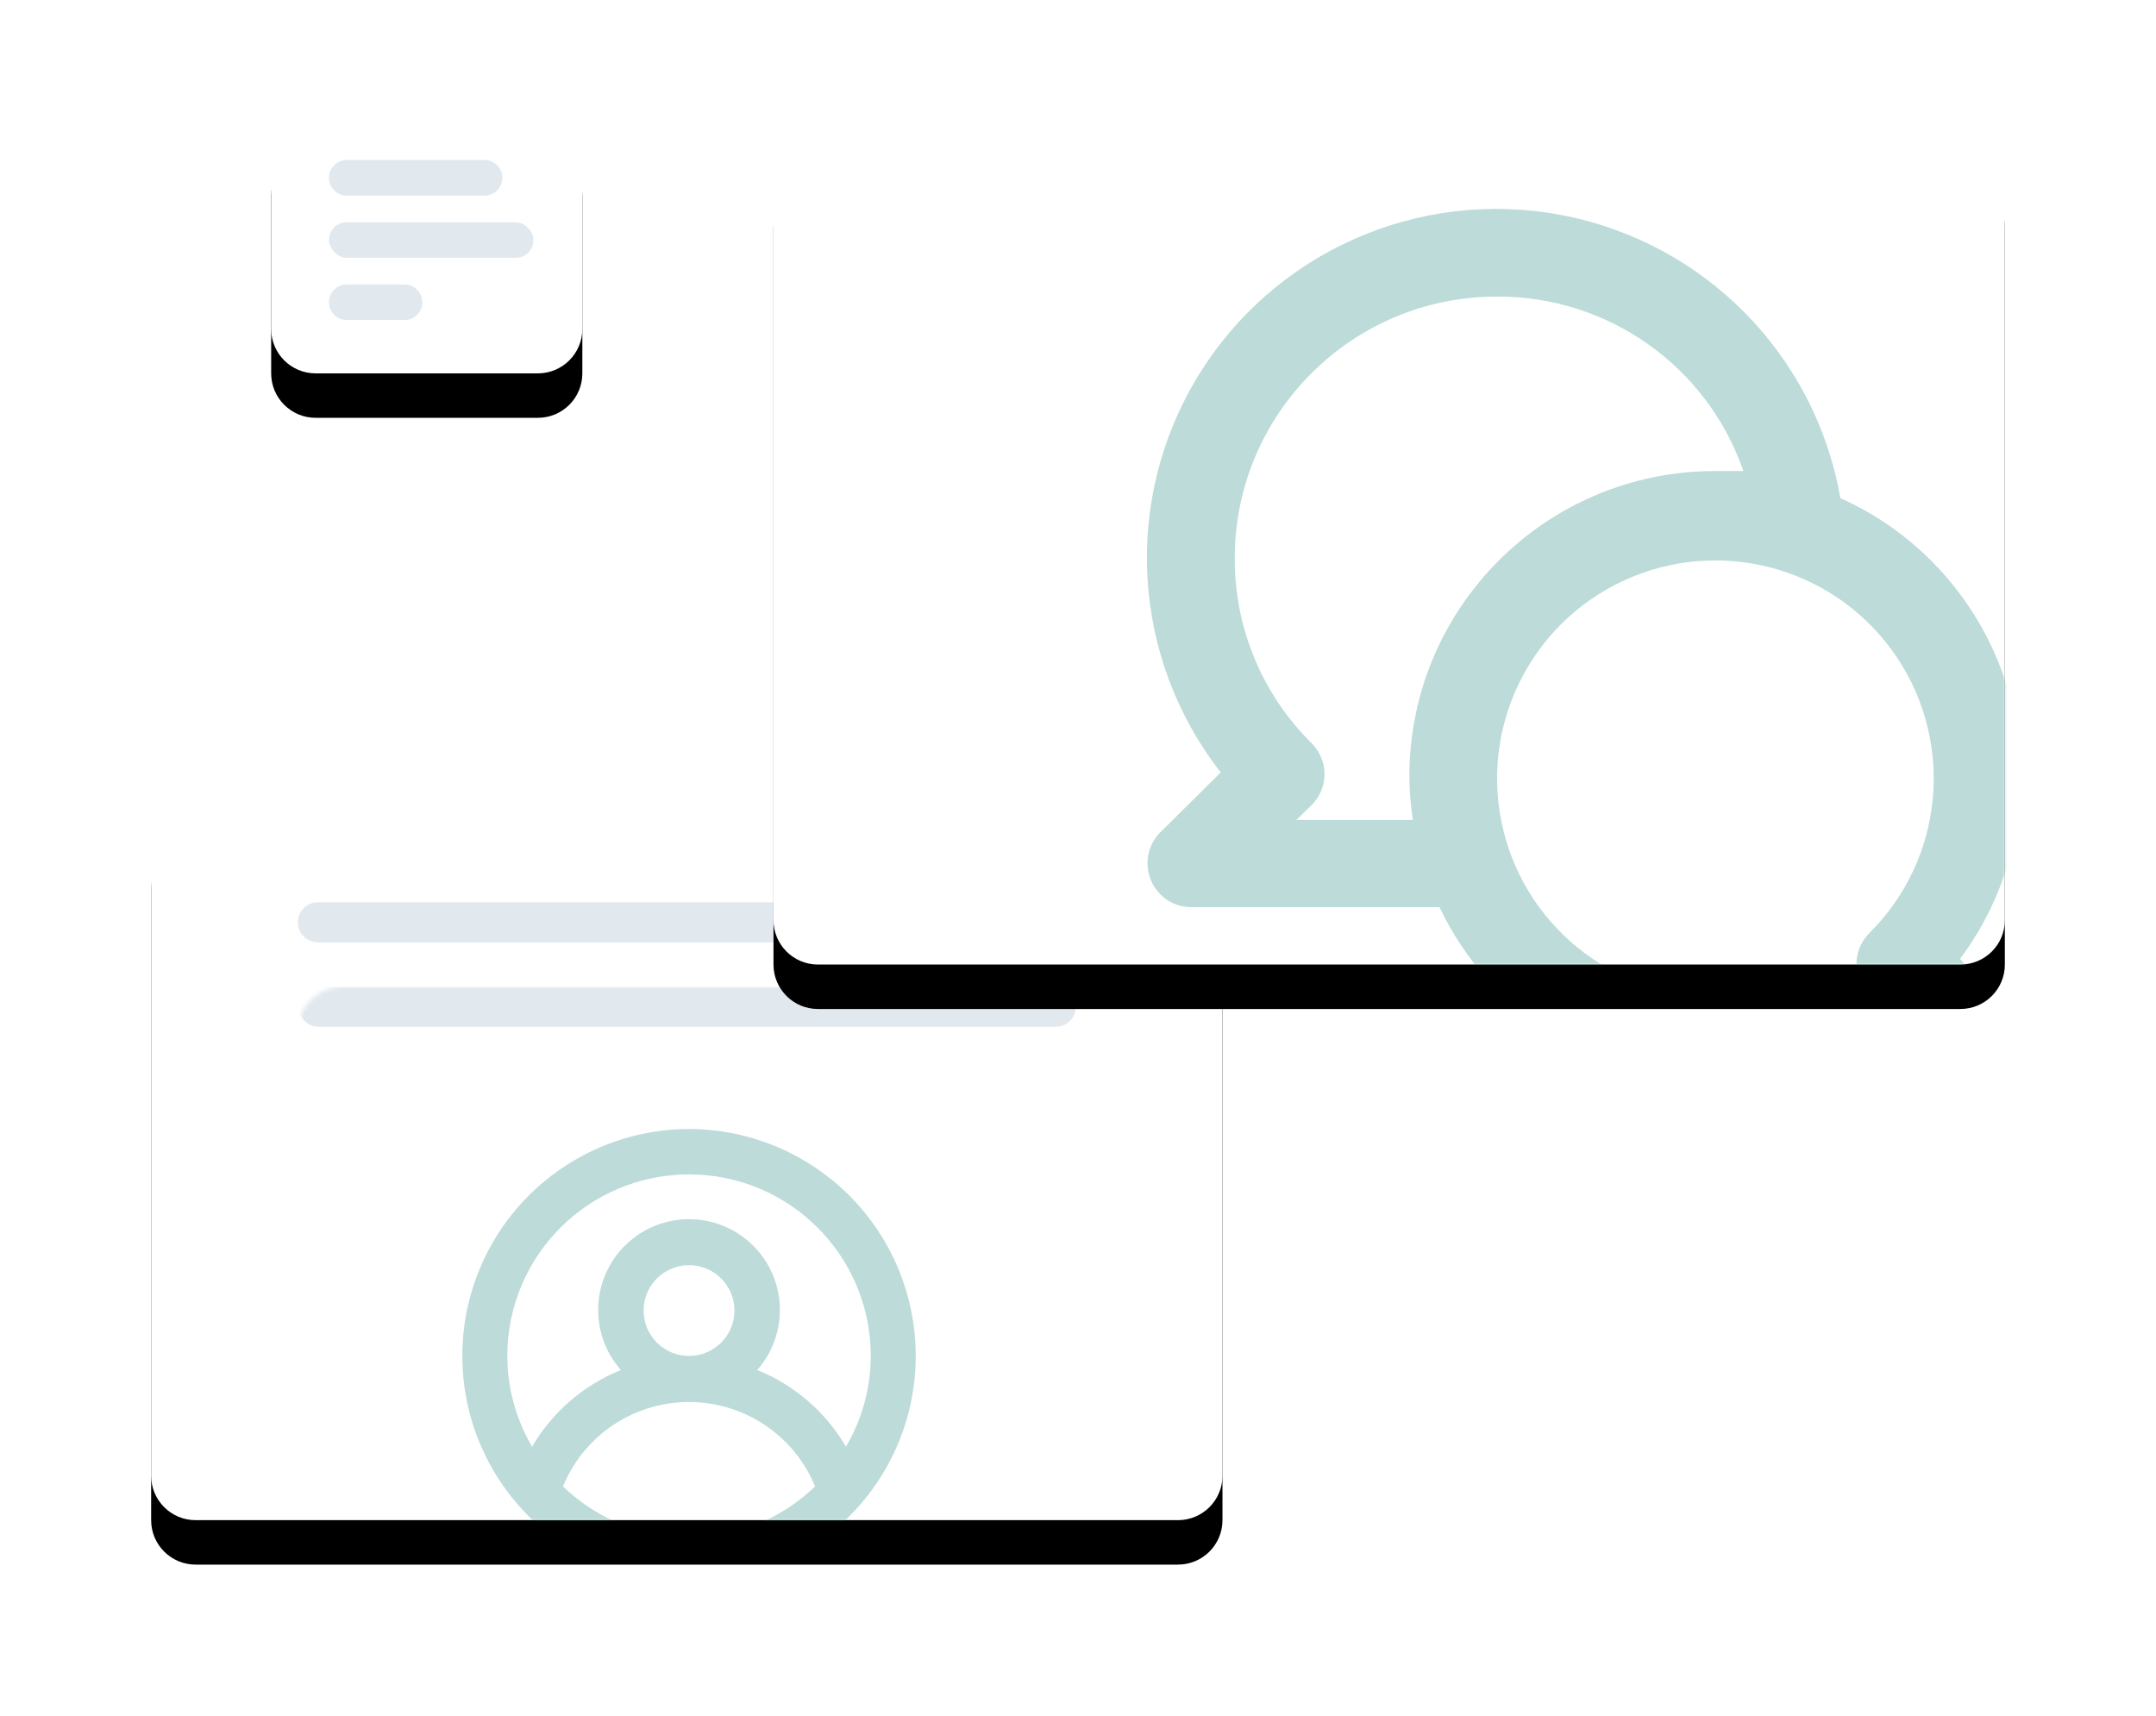
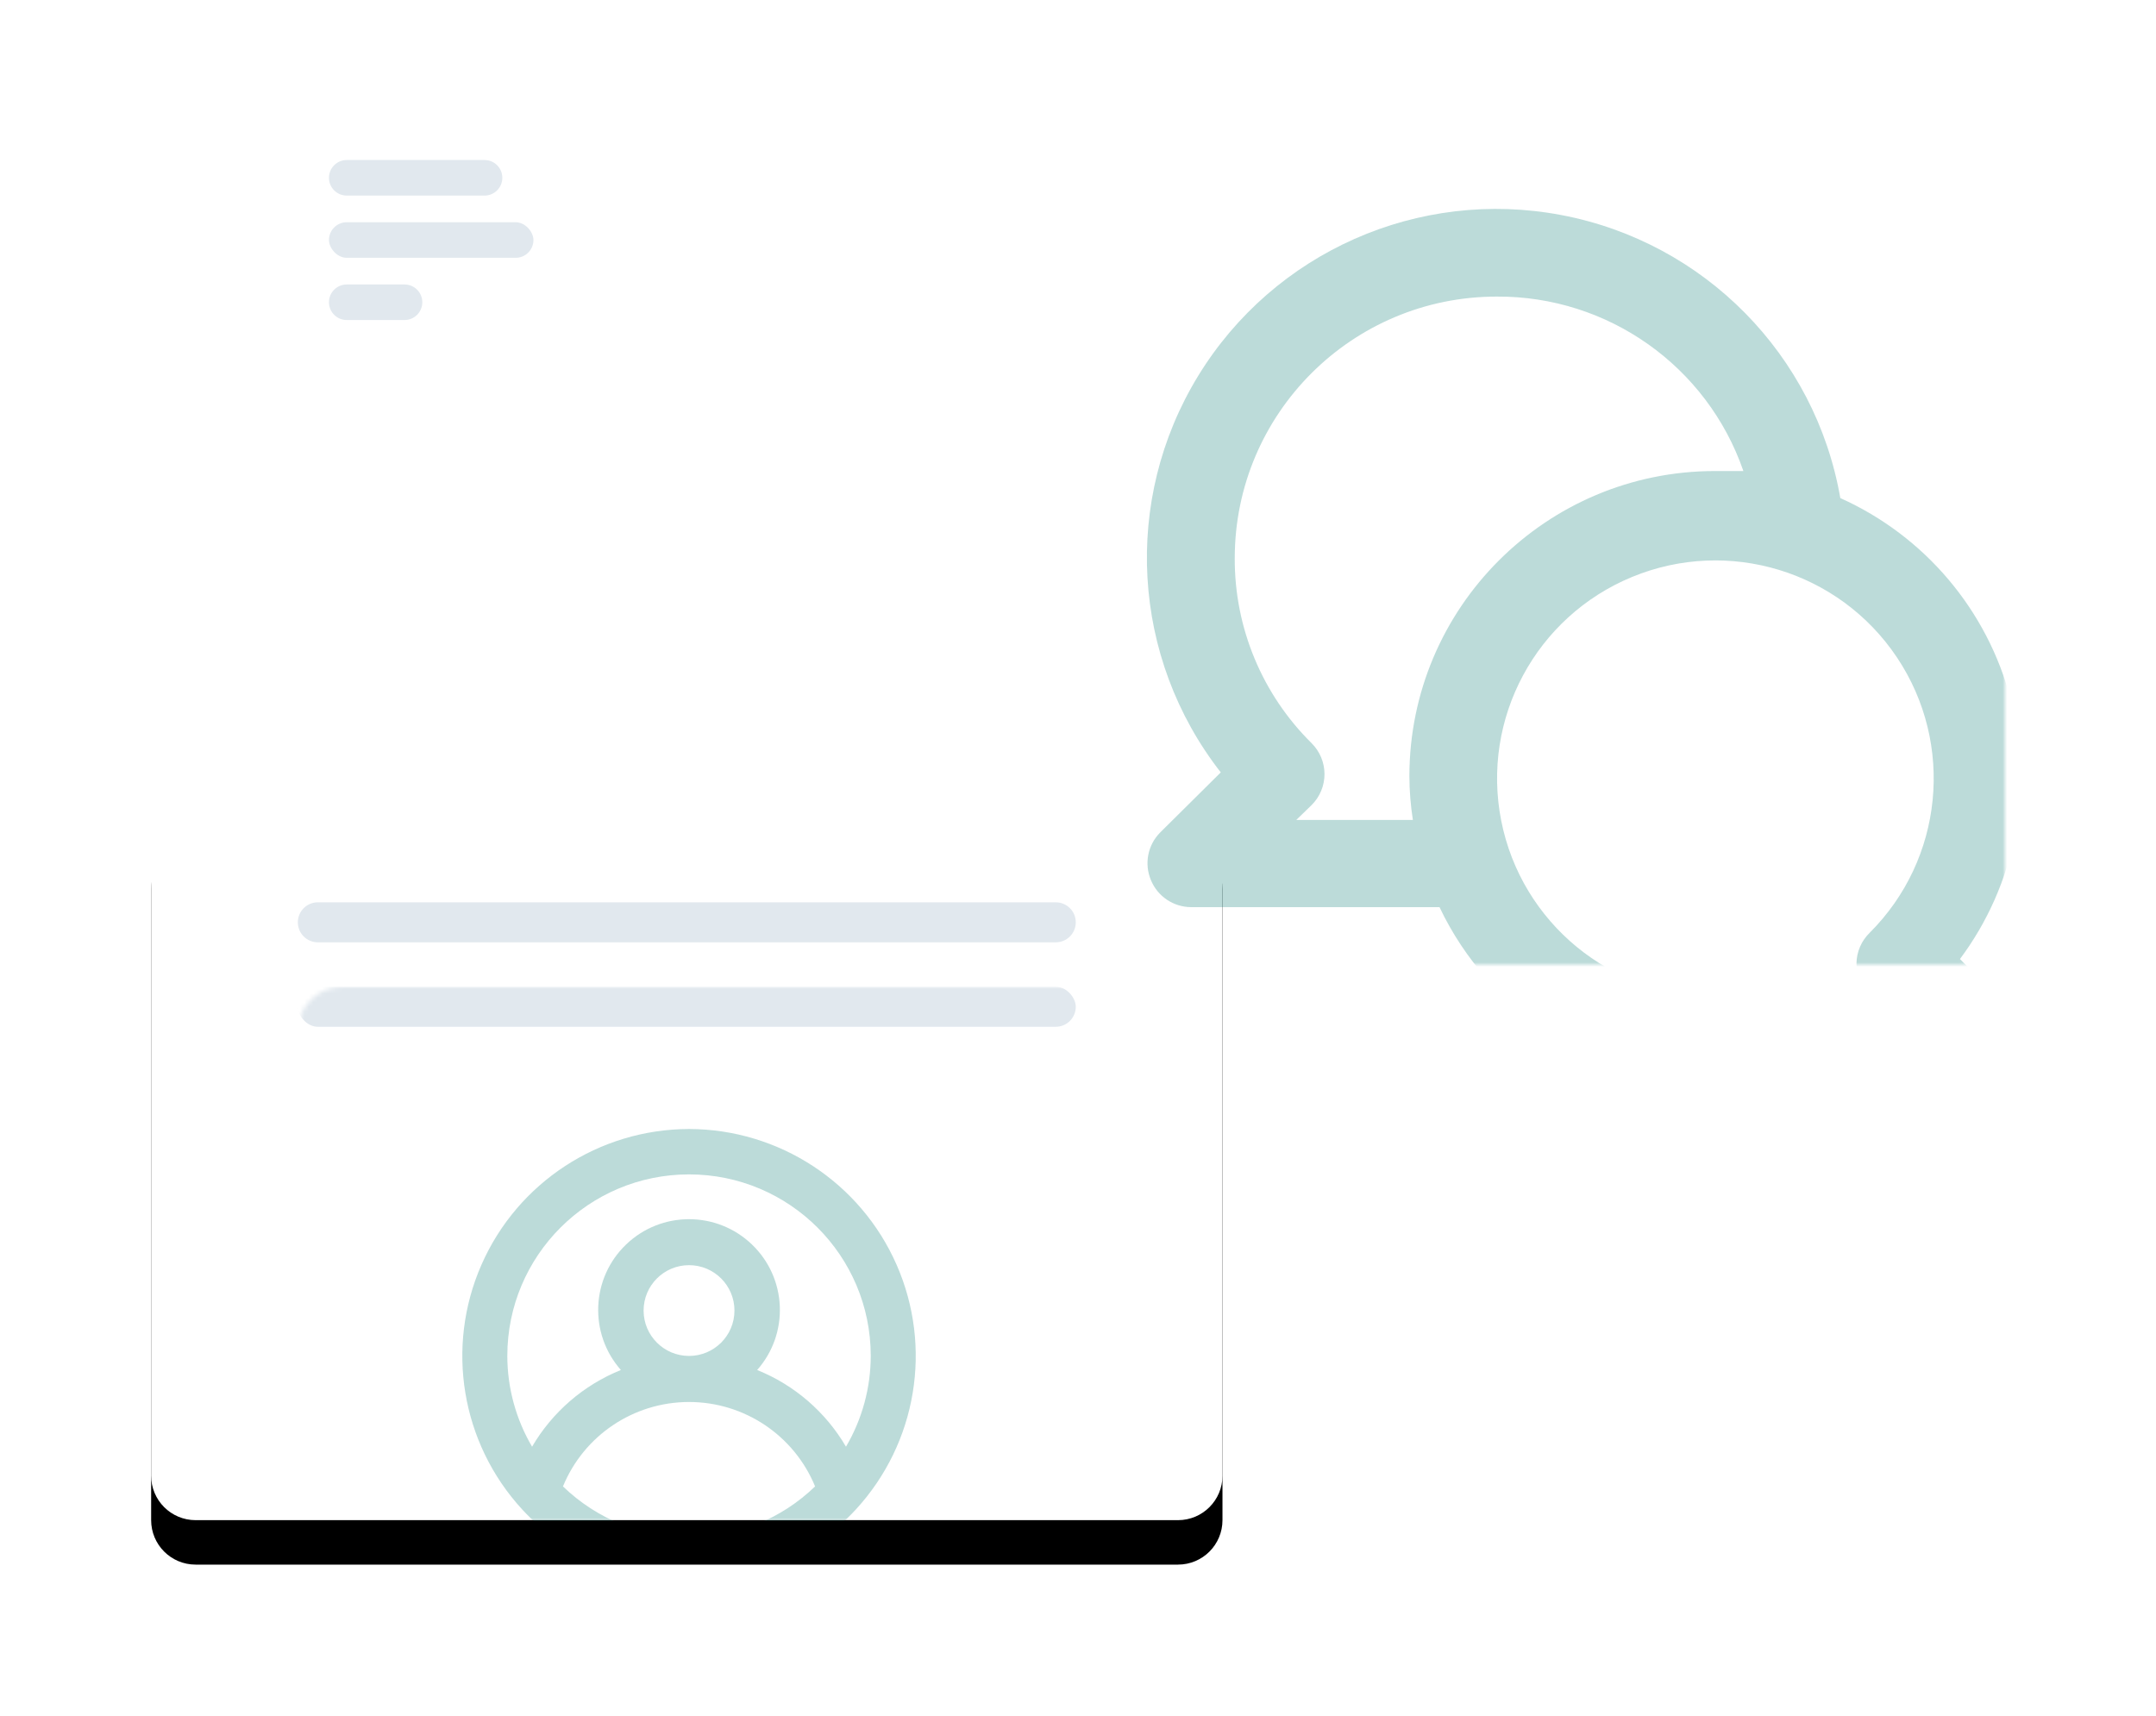
<svg xmlns="http://www.w3.org/2000/svg" xmlns:xlink="http://www.w3.org/1999/xlink" width="485px" height="386px" viewBox="0 0 485 386" version="1.1">
  <title>Group 9</title>
  <desc>Created with Sketch.</desc>
  <defs>
    <path d="M10,0 L231,0 C236.523,-1.01453063e-15 241,4.477 241,10 L241,152 C241,157.523 236.523,162 231,162 L10,162 C4.477,162 6.76353751e-16,157.523 0,152 L0,10 C-6.76353751e-16,4.477 4.477,1.01453063e-15 10,0 Z" id="path-1" />
    <filter x="-23.2%" y="-28.4%" width="146.5%" height="169.1%" filterUnits="objectBoundingBox" id="filter-2">
      <feOffset dx="0" dy="10" in="SourceAlpha" result="shadowOffsetOuter1" />
      <feGaussianBlur stdDeviation="17" in="shadowOffsetOuter1" result="shadowBlurOuter1" />
      <feColorMatrix values="0 0 0 0 0.2   0 0 0 0 0.2   0 0 0 0 0.2  0 0 0 0.5 0" type="matrix" in="shadowBlurOuter1" />
    </filter>
    <path d="M10,0 L231,0 C236.523,-1.01453063e-15 241,4.477 241,10 L241,152 C241,157.523 236.523,162 231,162 L10,162 C4.477,162 6.76353751e-16,157.523 0,152 L0,10 C-6.76353751e-16,4.477 4.477,1.01453063e-15 10,0 Z" id="path-3" />
-     <path d="M10,0 L267,0 C272.523,-1.01453063e-15 277,4.477 277,10 L277,176 C277,181.523 272.523,186 267,186 L10,186 C4.477,186 6.76353751e-16,181.523 0,176 L0,10 C-6.76353751e-16,4.477 4.477,1.01453063e-15 10,0 Z" id="path-5" />
    <filter x="-20.2%" y="-24.7%" width="140.4%" height="160.2%" filterUnits="objectBoundingBox" id="filter-6">
      <feOffset dx="0" dy="10" in="SourceAlpha" result="shadowOffsetOuter1" />
      <feGaussianBlur stdDeviation="17" in="shadowOffsetOuter1" result="shadowBlurOuter1" />
      <feColorMatrix values="0 0 0 0 0.2   0 0 0 0 0.2   0 0 0 0 0.2  0 0 0 0.5 0" type="matrix" in="shadowBlurOuter1" />
    </filter>
    <path d="M10,0 L267,0 C272.523,-1.01453063e-15 277,4.477 277,10 L277,176 C277,181.523 272.523,186 267,186 L10,186 C4.477,186 6.76353751e-16,181.523 0,176 L0,10 C-6.76353751e-16,4.477 4.477,1.01453063e-15 10,0 Z" id="path-7" />
-     <path d="M10,0 L60,0 C65.523,-1.01453063e-15 70,4.477 70,10 L70,50 C70,55.523 65.523,60 60,60 L10,60 C4.477,60 6.76353751e-16,55.523 0,50 L0,10 C-6.76353751e-16,4.477 4.477,-2.53818305e-15 10,-3.55271368e-15 Z" id="path-9" />
    <filter x="-80.0%" y="-76.7%" width="260.0%" height="286.7%" filterUnits="objectBoundingBox" id="filter-10">
      <feOffset dx="0" dy="10" in="SourceAlpha" result="shadowOffsetOuter1" />
      <feGaussianBlur stdDeviation="17" in="shadowOffsetOuter1" result="shadowBlurOuter1" />
      <feColorMatrix values="0 0 0 0 0.2   0 0 0 0 0.2   0 0 0 0 0.2  0 0 0 0.5 0" type="matrix" in="shadowBlurOuter1" />
    </filter>
-     <path d="M10,0 L50,0 C55.523,-5.91980459e-15 60,4.477 60,10 L60,39 C60,44.523 55.523,49 50,49 L10,49 C4.477,49 6.76353751e-16,44.523 0,39 L0,10 C-6.76353751e-16,4.477 4.477,1.01453063e-15 10,0 Z" id="path-11" />
  </defs>
  <g id="Landing-page" stroke="none" stroke-width="1" fill="none" fill-rule="evenodd">
    <g id="1.11--Contact" transform="translate(-801, -154)">
      <g id="header" transform="translate(0, 100)">
        <g id="Group-9" transform="translate(835, 78)">
          <g id="Group" transform="translate(0, 156)">
            <g id="Rectangle">
              <use fill="black" fill-opacity="1" filter="url(#filter-2)" xlink:href="#path-1" />
              <use fill="#FFFFFF" fill-rule="evenodd" xlink:href="#path-1" />
            </g>
            <g id="comments">
              <mask id="mask-4" fill="white">
                <use xlink:href="#path-3" />
              </mask>
              <g id="Mask" />
              <g id="user-circle" mask="url(#mask-4)" fill="#0B7A76" fill-opacity="0.27" fill-rule="nonzero">
                <g transform="translate(70, 74)" id="Shape">
                  <path d="M51,0 C30.751,0.038 12.435,12.02 4.303,30.549 C-3.829,49.077 -0.244,70.656 13.444,85.564 C23.118,96.041 36.734,102 51,102 C65.266,102 78.882,96.041 88.556,85.564 C102.244,70.656 105.829,49.077 97.697,30.549 C89.565,12.02 71.249,0.038 51,0 Z M51,91.895 C40.415,91.879 30.249,87.761 22.642,80.408 C27.366,68.918 38.567,61.415 51,61.415 C63.433,61.415 74.634,68.918 79.358,80.408 C71.751,87.761 61.585,91.879 51,91.895 Z M40.781,40.842 C40.781,35.203 45.356,30.632 51,30.632 C56.644,30.632 61.219,35.203 61.219,40.842 C61.219,46.481 56.644,51.053 51,51.053 C45.356,51.053 40.781,46.481 40.781,40.842 Z M86.307,71.474 C81.742,63.672 74.716,57.603 66.329,54.218 C73.575,46.008 73.054,33.549 65.147,25.972 C57.24,18.395 44.76,18.395 36.853,25.972 C28.946,33.549 28.425,46.008 35.671,54.218 C27.284,57.603 20.258,63.672 15.693,71.474 C12.054,65.282 10.132,58.233 10.123,51.053 C10.123,28.496 28.424,10.211 51,10.211 C73.576,10.211 91.877,28.496 91.877,51.053 C91.868,58.233 89.946,65.282 86.307,71.474 Z" />
                </g>
              </g>
              <path d="M37.5,23 L203.5,23 C205.985,23 208,25.015 208,27.5 L208,27.5 C208,29.985 205.985,32 203.5,32 L37.5,32 C35.015,32 33,29.985 33,27.5 L33,27.5 C33,25.015 35.015,23 37.5,23 Z" id="Rectangle-7-Copy-3" fill="#E1E8EE" mask="url(#mask-4)" />
              <rect id="Rectangle-7-Copy-2" fill="#E1E8EE" mask="url(#mask-4)" x="33" y="42" width="175" height="9" rx="4.5" />
            </g>
          </g>
          <g id="Group" transform="translate(140, 7)">
            <g id="Rectangle">
              <use fill="black" fill-opacity="1" filter="url(#filter-6)" xlink:href="#path-5" />
              <use fill="#FFFFFF" fill-rule="evenodd" xlink:href="#path-5" />
            </g>
            <g id="comments">
              <mask id="mask-8" fill="white">
                <use xlink:href="#path-7" />
              </mask>
              <g id="Mask" />
              <g mask="url(#mask-8)" fill="#0B7A76" fill-opacity="0.27" fill-rule="nonzero" id="Shape">
                <g transform="translate(83.664, 15.333)">
                  <path d="M183.234,169.43 C195.701,152.735 199.911,131.29 194.679,111.127 C189.447,90.965 175.339,74.264 156.322,65.722 C150.721,33.525 125.736,8.165 93.6,2.055 C61.464,-4.055 28.901,10.364 11.852,38.254 C-5.198,66.144 -3.166,101.668 16.953,127.436 L3.301,140.976 C0.514,143.798 -0.3,148.017 1.238,151.671 C2.745,155.335 6.309,157.734 10.274,157.754 L66.16,157.754 C77.518,181.676 101.63,196.945 128.134,197 L187.064,197 C191.029,196.98 194.593,194.581 196.1,190.917 C197.638,187.263 196.824,183.044 194.038,180.222 L183.234,169.43 Z M59.383,128.319 C59.396,131.605 59.659,134.885 60.168,138.131 L33.944,138.131 L37.382,134.795 C39.241,132.953 40.287,130.445 40.287,127.829 C40.287,125.213 39.241,122.705 37.382,120.862 C26.263,109.876 20.033,94.885 20.096,79.262 C20.096,46.749 46.48,20.392 79.026,20.392 C104.031,20.242 126.352,36.028 134.518,59.639 C132.358,59.639 130.295,59.639 128.134,59.639 C90.164,59.639 59.383,90.388 59.383,128.319 Z M162.903,177.377 L163.394,177.868 L128.134,177.868 C104.708,177.826 84.574,161.261 80.041,138.301 C75.509,115.341 87.842,92.38 109.498,83.458 C131.155,74.535 156.104,82.136 169.092,101.612 C182.08,121.088 179.488,147.016 162.903,163.543 C161.052,165.354 159.993,167.823 159.956,170.411 C159.967,173.033 161.028,175.541 162.903,177.377 Z" />
                </g>
              </g>
            </g>
          </g>
          <g id="Group" transform="translate(27, 0)">
            <g id="Rectangle">
              <use fill="black" fill-opacity="1" filter="url(#filter-10)" xlink:href="#path-9" />
              <use fill="#FFFFFF" fill-rule="evenodd" xlink:href="#path-9" />
            </g>
            <g id="comments" transform="translate(5, 5)">
              <mask id="mask-12" fill="white">
                <use xlink:href="#path-11" />
              </mask>
              <g id="Mask" />
              <path d="M12,7 L43,7 C45.209,7 47,8.791 47,11 L47,11 C47,13.209 45.209,15 43,15 L12,15 C9.791,15 8,13.209 8,11 L8,11 C8,8.791 9.791,7 12,7 Z" id="Rectangle-7-Copy-3" fill="#E1E8EE" />
              <path d="M12,35 L25,35 C27.209,35 29,36.791 29,39 L29,39 C29,41.209 27.209,43 25,43 L12,43 C9.791,43 8,41.209 8,39 L8,39 C8,36.791 9.791,35 12,35 Z" id="Rectangle-7-Copy-3" fill="#E1E8EE" />
              <rect id="Rectangle-7-Copy-2" fill="#E1E8EE" x="8" y="21" width="46" height="8" rx="4" />
            </g>
          </g>
        </g>
      </g>
    </g>
  </g>
</svg>